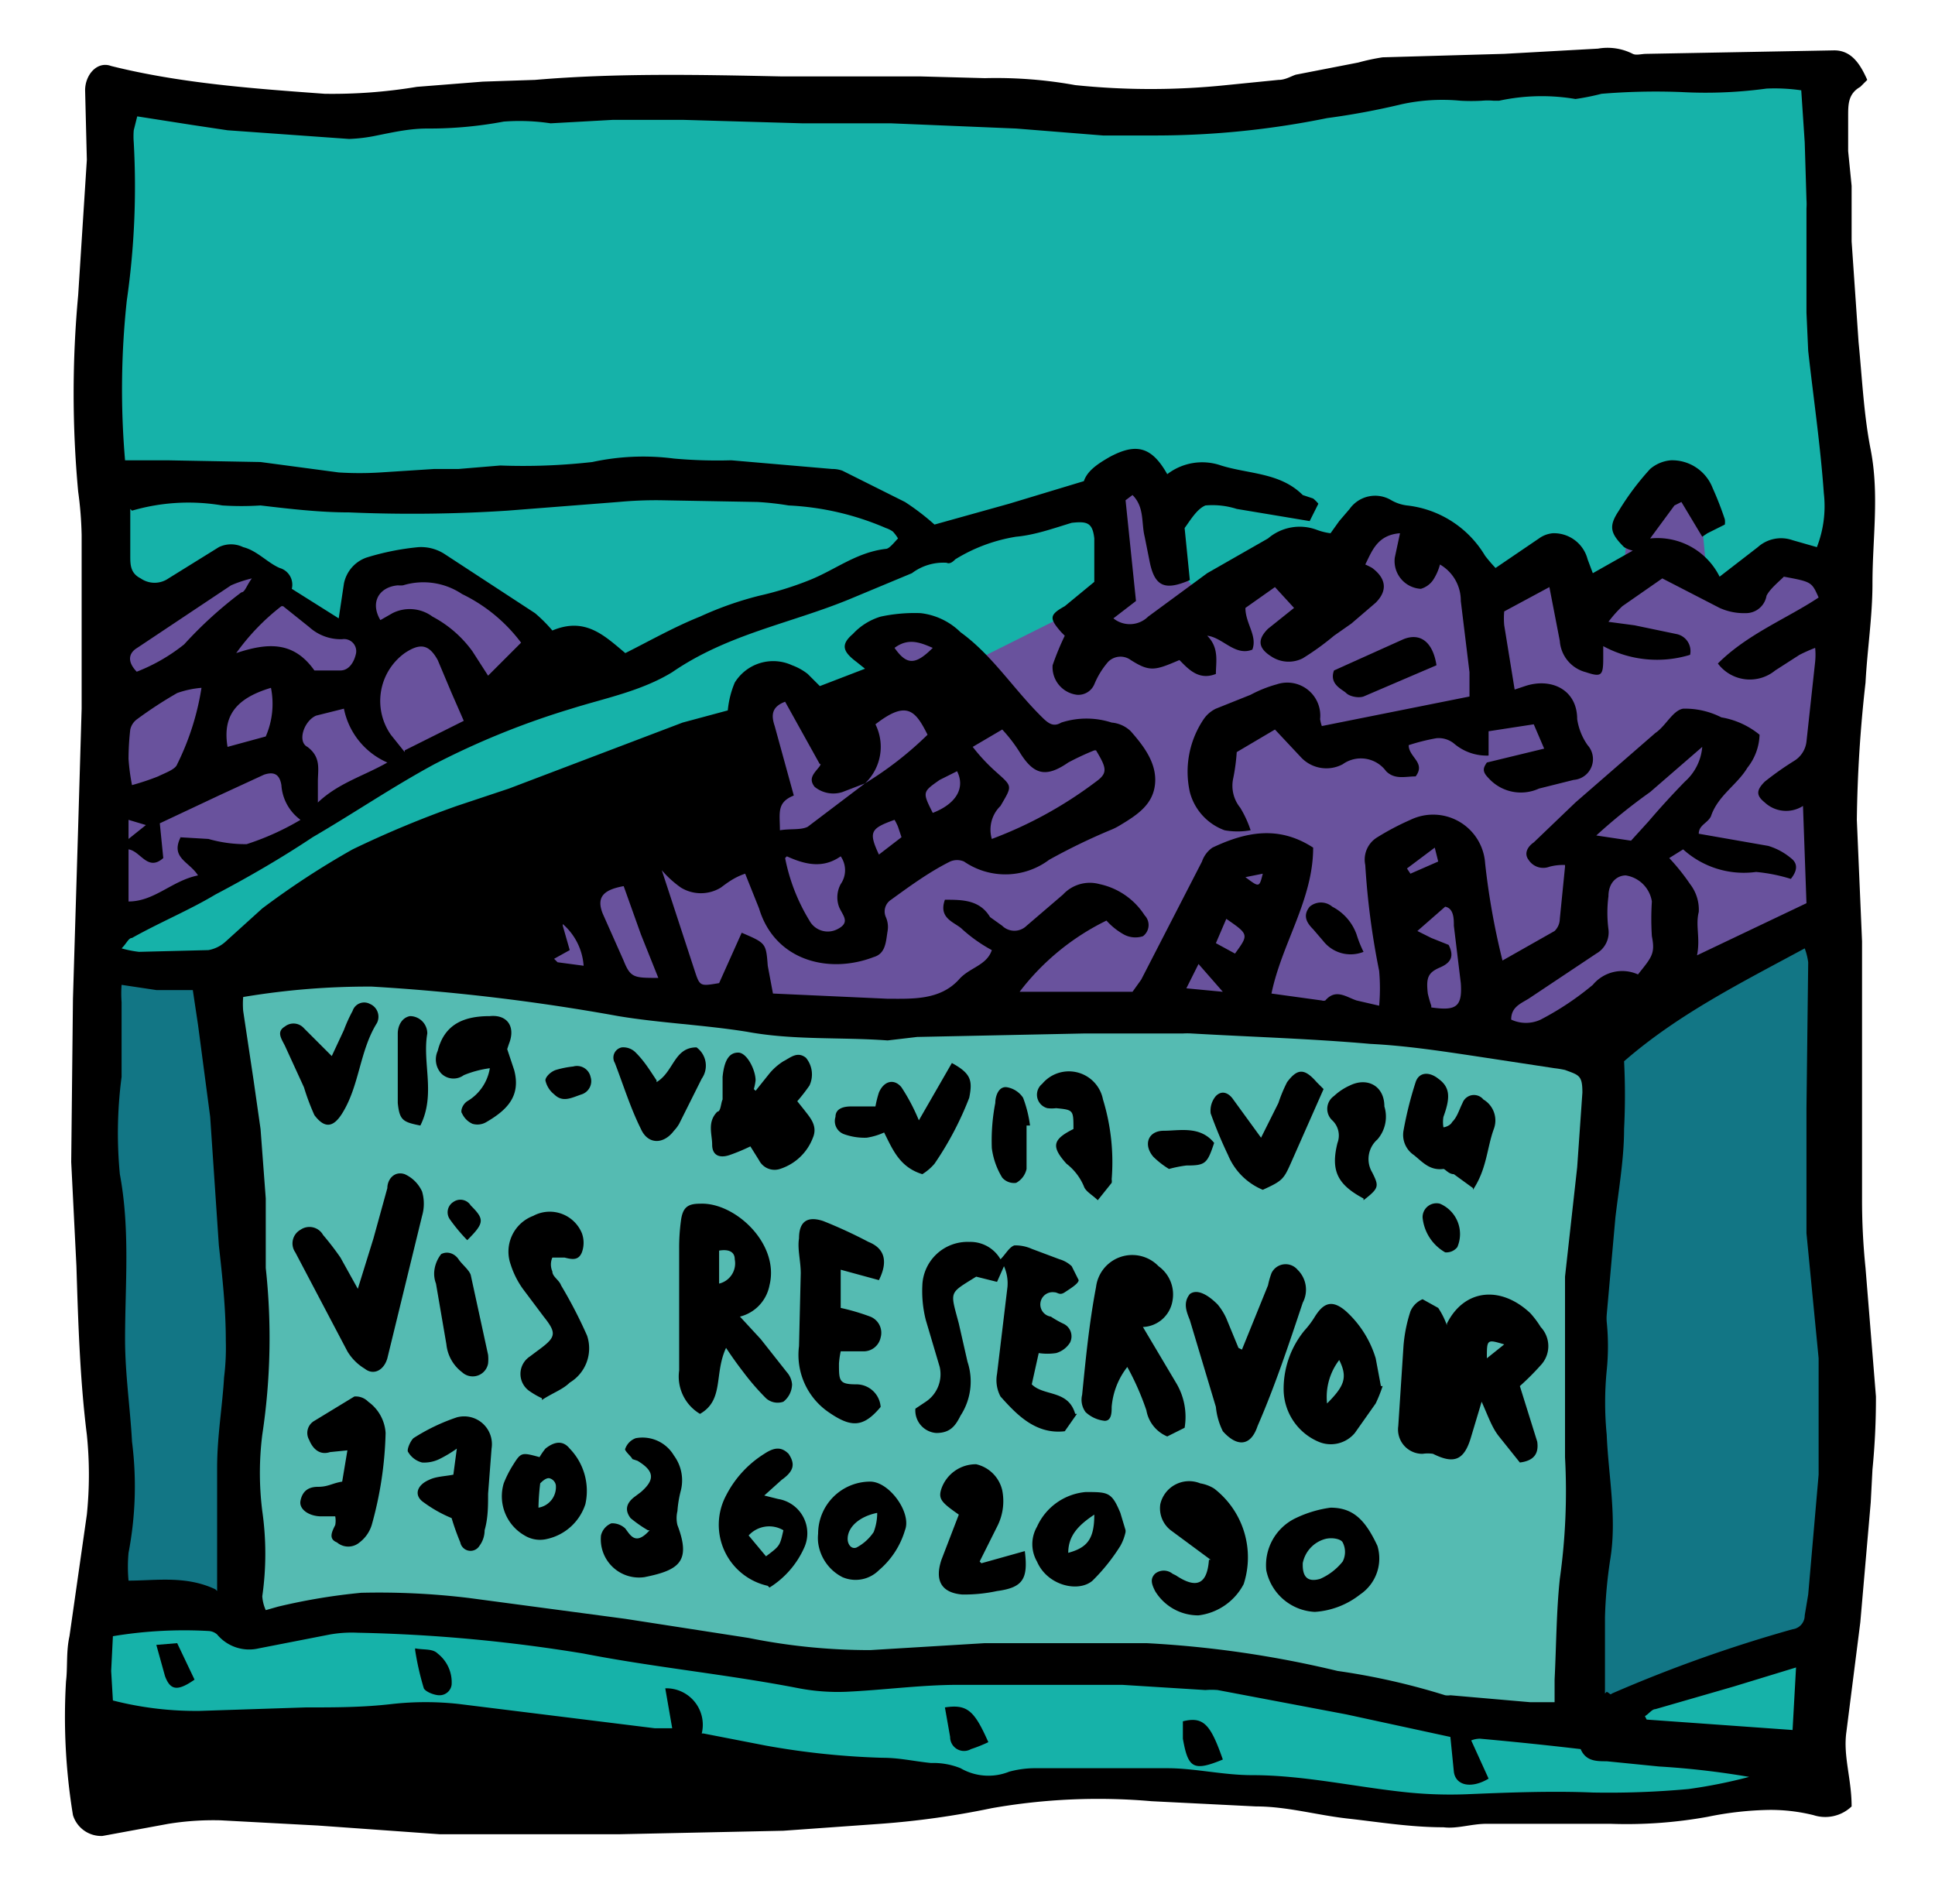
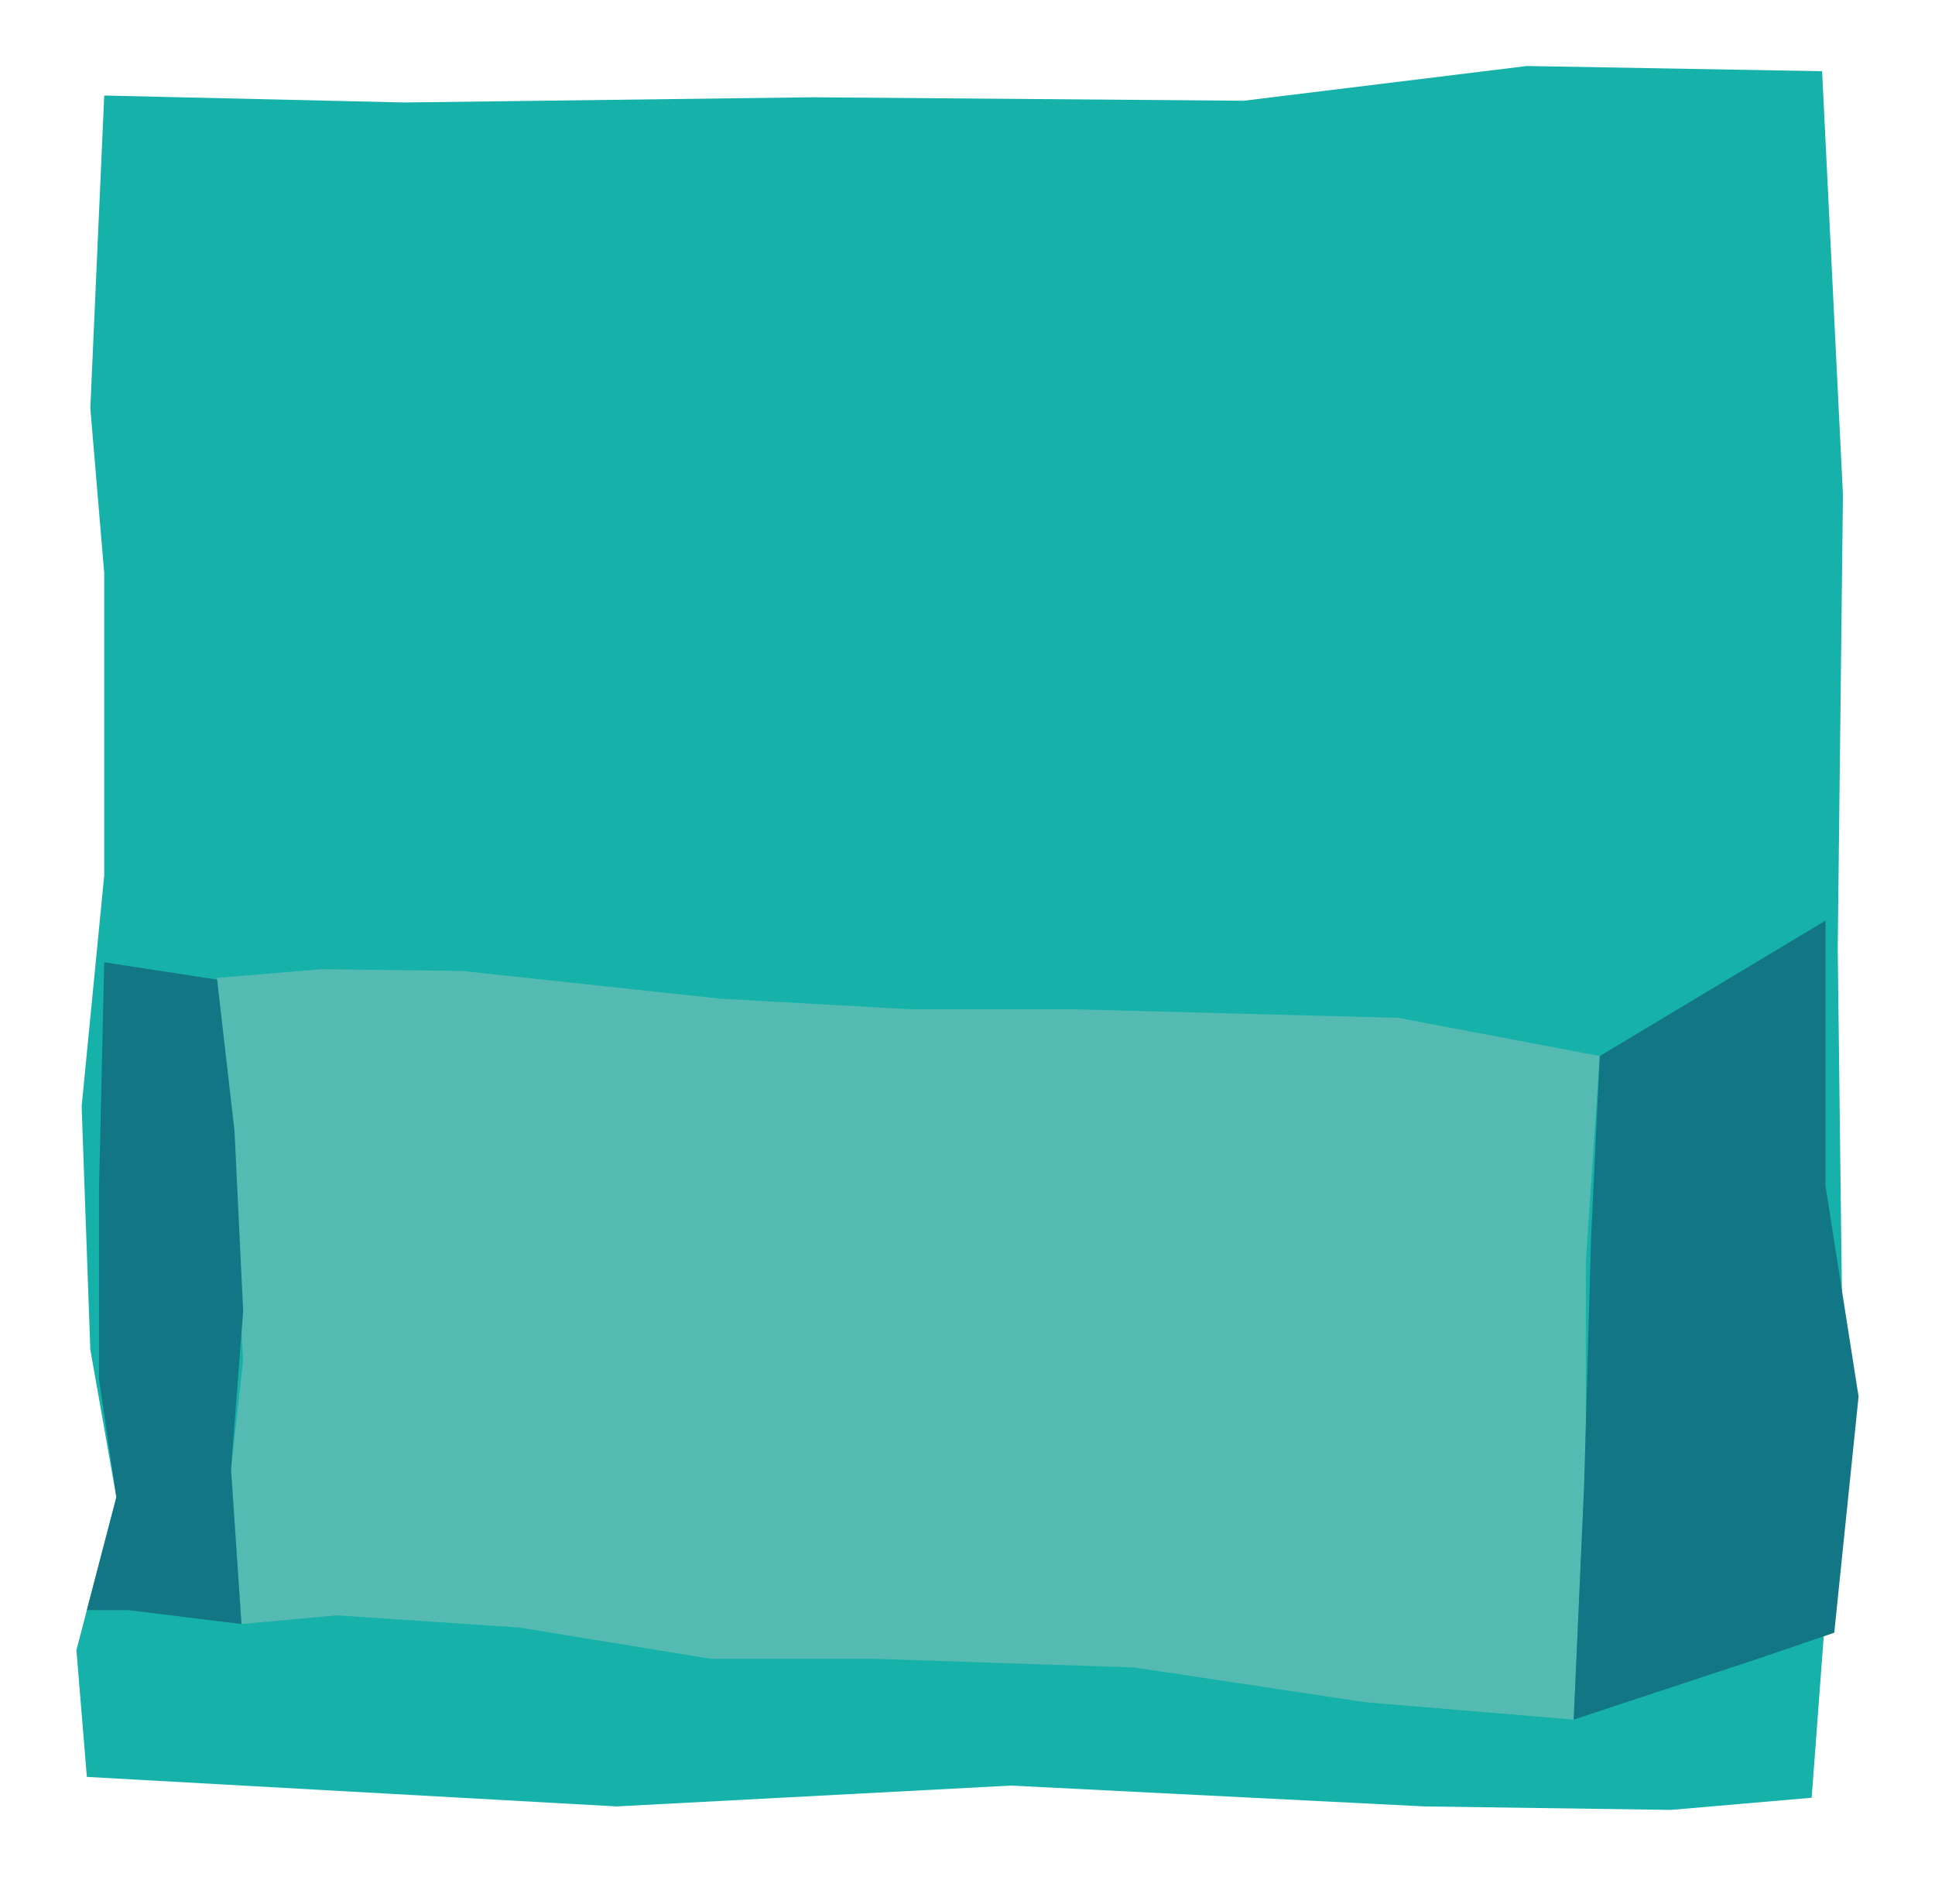
<svg xmlns="http://www.w3.org/2000/svg" id="cases2_Image" data-name="cases2 Image" viewBox="0 0 111.4 109.6">
  <defs>
    <style>.cls-3{fill:#127685}.cls-4{fill:#69529d}</style>
  </defs>
  <path fill="#16b2a9" d="M6 5.5l17.3.4 23.5-.3 24.8.2 16.3-2 17 .3 1.2 24.4-.3 26.1.3 24.8-1.8 24.1-8.1.7L82 104l-23.8-1.2-22.7 1.2L5 102.3 4.4 95l2.3-8.8-1.5-8.5-.5-14L6 50.4V33l-.8-9.5.8-18z" />
  <path fill="#55bbb2" d="M13.9 93.5l-.6-8.9.7-6.3-1.5-22 6-.5 8.1.1 14.9 1.6 10.8.6h9.2l19 .5 11.6 2.2-.8 11.8v10.8L90.6 99l-12-1-13.3-2-15-.5h-9.4l-11-1.8-10.5-.7-5.5.5z" />
  <path class="cls-3" d="M92.1 60.8l13-7.8v15.3l1.9 12.1-1.4 13.6-4.4 1.5L90.6 99l.6-13.5.4-14.3.5-10.4zM6 55.4l6.5 1 1 8.7.5 10.4-.7 9.1.6 8.9-6.5-.8H5l1.7-6.5-1-6.8V68.5z" />
-   <path class="cls-4" d="M27 53.3L39 45.8l3.8-3.7.6-2.7 2.3.1h5.4l-1.3-3 1.5-1.1 2.8.9 1.9 1.8 6-3 2-2.6-.6-5.5 2.1-.6 2 6.1 2 2.1 5.2-3.4 1.6.8 2.9-2.8 3.4 1.5 1.9 1.4.5 2 3.8-2.3 2 2.4 2.7-1.8.4-3.5 2.3-1.6 1.7 1.9.4 4.3 1.6.6 2-2 3.4.6-.5 18.8-1.6 2-12.8 6.8-13.5-1-13.7-.8-11-.4-11.5.2L27.3 56zM6.4 53.4l7.1-3.5 9.3-5.6L33 39.5l-2-2.2-1-2.1-4-2.6-3.2-.3-1.8 1.1-.7 1.7-.3 1.2-2.2-.8-1.7-1.8-1.6-1.4-2.5.6-5.4 2.8-1 7.3 1 10.4z" />
-   <path d="M107.5 4.6l-.4.4c-.7.4-.7 1-.7 1.7v2l.2 2v3.2l.4 5.8c.2 2 .3 4.2.7 6.2.5 2.6.1 5.1.1 7.7 0 1.9-.3 3.8-.4 5.7a77.8 77.8 0 0 0-.5 7.9l.3 7V69a38.4 38.4 0 0 0 .2 4l.6 7.4a41.5 41.5 0 0 1-.2 4.2l-.1 1.9-.6 6.9-.8 6.3c-.2 1.4.3 2.7.3 4.3a2.2 2.2 0 0 1-2.2.5 10.3 10.3 0 0 0-2.5-.3 19 19 0 0 0-3.6.4 26.2 26.2 0 0 1-5.6.4h-7.1c-.9 0-1.7.3-2.5.2-1.9 0-3.7-.3-5.5-.5s-3.5-.7-5.3-.7l-6-.3a35.3 35.3 0 0 0-9.2.4 48.6 48.6 0 0 1-6.4.9l-5.6.4-9.4.2H25.3l-7-.5-5.6-.3a16.3 16.3 0 0 0-3 .2l-3.8.7a1.7 1.7 0 0 1-1.7-1.2 34.9 34.9 0 0 1-.4-7.7c.1-.8 0-1.7.2-2.6l1-7a22.5 22.5 0 0 0 0-4.6c-.4-3.2-.5-6.5-.6-9.7l-.3-6 .1-9.4.3-9.9.2-6.8v-10a21.2 21.2 0 0 0-.2-2.5 61.3 61.3 0 0 1 0-11.3L5 9.2l-.1-4c0-.9.7-1.7 1.5-1.4 4 1 8.2 1.3 12.3 1.6A29.6 29.6 0 0 0 24 5l3.8-.3 3-.1c4.7-.4 9.4-.3 14.2-.2h8l3.7.1a25.5 25.5 0 0 1 5.2.4 42.2 42.2 0 0 0 8.7 0l3-.3c.4 0 .7-.2 1-.3l3.6-.7a12 12 0 0 1 1.4-.3l7-.2 5.4-.3a3.2 3.2 0 0 1 2 .3c.2.1.5 0 .8 0l10.8-.2c1 0 1.5.8 1.9 1.7zM49.8 45.1l-1.3.5a1.7 1.7 0 0 1-1.6-.3c-.4-.5 0-.8.3-1.2 0 0 .1-.2 0-.1l-2-3.6c-.8.3-.8.8-.6 1.4l1.1 4c-1 .4-.8 1-.8 2 .6-.1 1.2 0 1.6-.2l3.3-2.5a20 20 0 0 0 3.6-2.8c-.7-1.4-1.2-2-3-.6a2.9 2.9 0 0 1-.6 3.4zM7.2 26.5h2.4l5.4.1 4.5.6a19 19 0 0 0 2.4 0L25 27h1.4l2.4-.2a35.5 35.5 0 0 0 5.3-.2 13.8 13.8 0 0 1 4.7-.2 28 28 0 0 0 3.3.1l5.8.5a1.7 1.7 0 0 1 .6.1l3.6 1.8a13.8 13.8 0 0 1 1.7 1.3l4.3-1.2 4.3-1.3c.2-.6.8-1 1.5-1.4 1.5-.8 2.4-.6 3.3 1a3.3 3.3 0 0 1 3.1-.5c1.6.5 3.4.4 4.7 1.7l.6.2a2.2 2.2 0 0 1 .3.3l-.5 1-4.2-.7a4.6 4.6 0 0 0-1.8-.2c-.5.2-.9.9-1.2 1.3l.3 3c-1.4.6-2 .4-2.3-1l-.3-1.5c-.2-.8 0-1.7-.7-2.4l-.4.3.6 5.8-1.3 1a1.5 1.5 0 0 0 2-.1l3.4-2.5L73 31a2.8 2.8 0 0 1 2.8-.5 3.5 3.5 0 0 0 .8.2l.5-.7.6-.7a1.8 1.8 0 0 1 2.4-.5 2.4 2.4 0 0 0 .9.3 6 6 0 0 1 4.5 2.9 9.2 9.2 0 0 0 .6.7l2.5-1.7a1.6 1.6 0 0 1 .8-.3 2 2 0 0 1 2 1.5l.3.8 2.3-1.3a1.7 1.7 0 0 1-.5-.2c-.8-.8-.9-1.2-.3-2.1a15.4 15.4 0 0 1 1.8-2.4 2.1 2.1 0 0 1 1.2-.5 2.5 2.5 0 0 1 2.4 1.6 18.5 18.5 0 0 1 .7 1.8 1 1 0 0 1 0 .3l-1 .5-.3.2-1.2-2-.4.2L95 31a4 4 0 0 1 4 2.2l2.2-1.7a2 2 0 0 1 2-.4l1.4.4a6.5 6.5 0 0 0 .4-3.1c-.2-2.8-.6-5.5-.9-8.2L104 18V12a3.6 3.6 0 0 0 0-.5l-.1-3.3-.2-3a10.6 10.6 0 0 0-2-.1 26 26 0 0 1-4.9.2 37.8 37.8 0 0 0-4.6.1 13.8 13.8 0 0 1-1.5.3 11.6 11.6 0 0 0-4.4.1H86a3.6 3.6 0 0 0-.7 0 11.6 11.6 0 0 1-1.2 0 11 11 0 0 0-3.4.2 42.5 42.5 0 0 1-4.3.8 49.5 49.5 0 0 1-9.8 1h-3.1l-5-.4-7.2-.3h-5.1l-6.9-.2h-4l-3.6.2A12 12 0 0 0 29 7a23.2 23.2 0 0 1-4.4.4c-1 0-1.9.2-2.9.4a9.3 9.3 0 0 1-1.6.2l-7-.5-2-.3-3.2-.5-.2.8a4.3 4.3 0 0 0 0 .7 46 46 0 0 1-.4 9.1 47.7 47.7 0 0 0-.1 9.2zM14 57.4a5 5 0 0 0 0 .8l.6 4L15 65l.3 4v4a37.2 37.2 0 0 1-.2 9.6 17.6 17.6 0 0 0 0 4.4 17.3 17.3 0 0 1 0 4.9 2.3 2.3 0 0 0 .2.8l.7-.2a34.7 34.7 0 0 1 4.8-.8 43 43 0 0 1 6.2.3l9 1.2 7.1 1.1a35.1 35.1 0 0 0 7 .7l6.6-.4H66a60.5 60.5 0 0 1 11 1.6 39.3 39.3 0 0 1 6.2 1.4 1 1 0 0 0 .3 0l4.6.4h1.4v-1.3c.1-2 .1-3.9.3-5.8a36.1 36.1 0 0 0 .3-7v-4-2.4-4l.7-6.3.3-4.3c0-1-.2-1-1-1.3a6 6 0 0 0-.6-.1l-4.6-.7c-2-.3-4-.6-6-.7-3.4-.3-6.8-.4-10.3-.6a3.9 3.9 0 0 0-.5 0h-5.7l-9.6.2-1.7.2c-2.7-.2-5.4 0-8.1-.5-2.5-.4-5-.5-7.4-.9a118.8 118.8 0 0 0-14.2-1.7 43.6 43.6 0 0 0-7.4.6zm76.1-7.6a3 3 0 0 0-.9.1 1 1 0 0 1-1.2-.4c-.3-.4 0-.8.3-1l2.4-2.3 4.6-4c.6-.4 1-1.3 1.6-1.4a4.6 4.6 0 0 1 2.2.5 4.7 4.7 0 0 1 2.2 1 3.2 3.2 0 0 1-.7 1.9c-.6 1-1.7 1.6-2.1 2.8-.2.4-.7.5-.7 1l4 .7a3.7 3.7 0 0 1 1.3.7c.4.3.4.7 0 1.2a9.7 9.7 0 0 0-2-.4 5.2 5.2 0 0 1-4.2-1.3l-.8.5a12.2 12.2 0 0 1 1.2 1.5 2.4 2.4 0 0 1 .5 1.6c-.2.8.1 1.5-.1 2.5L104 52l-.2-5.6a1.8 1.8 0 0 1-2.2-.2c-.5-.4-.5-.7 0-1.2a17.7 17.7 0 0 1 1.7-1.2 1.5 1.5 0 0 0 .7-1.1l.5-4.6a4 4 0 0 0 0-.8 9.3 9.3 0 0 0-.9.4l-1.4.9a2.3 2.3 0 0 1-3.3-.4c1.7-1.7 4-2.6 5.8-3.8-.4-.9-.4-.9-2-1.2-.3.3-.8.7-1 1.1a1.2 1.2 0 0 1-1.2 1 3.4 3.4 0 0 1-1.5-.3l-3.3-1.7-2.3 1.6a7.1 7.1 0 0 0-.8.9l1.5.2 2.4.5a1 1 0 0 1 .8 1.2 6.5 6.5 0 0 1-5-.5v.7c0 1-.1 1.1-1 .8a2 2 0 0 1-1.5-1.8l-.6-3.1-2.6 1.4a4.4 4.4 0 0 0 0 .8l.6 3.7.6-.2c1.5-.5 3 .2 3 1.9a3.5 3.5 0 0 0 .6 1.5 1.2 1.2 0 0 1-.8 2l-2 .5a2.5 2.5 0 0 1-2.9-.6c-.4-.4-.3-.6-.1-.9l3.3-.8-.6-1.4-2.6.4v1.4a2.9 2.9 0 0 1-2-.7 1.4 1.4 0 0 0-1-.3 11.7 11.7 0 0 0-1.6.4c0 .7 1 1 .4 1.8-.6 0-1.2.2-1.7-.3a1.8 1.8 0 0 0-2.5-.4 2 2 0 0 1-2.4-.4L73.4 42l-2.2 1.3a11.2 11.2 0 0 1-.2 1.5 2 2 0 0 0 .4 1.7 6.3 6.3 0 0 1 .6 1.3 4.2 4.2 0 0 1-1.5 0 3.2 3.2 0 0 1-2-2.2 5.4 5.4 0 0 1 .8-4.2 1.8 1.8 0 0 1 .7-.6l2-.8a7.2 7.2 0 0 1 1.5-.6 1.9 1.9 0 0 1 2.5 2 2 2 0 0 0 .1.4l8.5-1.7v-1.4l-.5-4.1a2.4 2.4 0 0 0-1.2-2.1 3 3 0 0 1-.4.9 1.3 1.3 0 0 1-.7.5 1.6 1.6 0 0 1-1.5-1.8l.3-1.4c-1.3.1-1.6 1-2 1.8a3.8 3.8 0 0 1 .4.2c.8.6.9 1.3.2 2l-1.4 1.2-1 .7a15.2 15.2 0 0 1-1.8 1.3 1.8 1.8 0 0 1-1.8-.1c-.8-.5-.8-1-.2-1.6l1.5-1.2-1.1-1.2-1.7 1.2c0 .9.7 1.6.4 2.4-1 .4-1.7-.7-2.6-.8.7.7.5 1.5.5 2.2-1 .4-1.6-.3-2.1-.8-1.4.6-1.7.7-2.8 0a1 1 0 0 0-1.3.1 4.7 4.7 0 0 0-.8 1.3 1 1 0 0 1-1 .6 1.6 1.6 0 0 1-1.4-1.7 15.5 15.5 0 0 1 .7-1.7l-.2-.2c-.7-.8-.7-1 .2-1.5l1.7-1.4L63 31c-.1-.9-.4-1-1.3-.9-1 .3-2.1.7-3.2.8a9.5 9.5 0 0 0-3.5 1.3c-.1.1-.3.3-.5.2a3 3 0 0 0-2 .6l-3.6 1.5c-3.4 1.4-7 2-10.2 4.2-1.8 1.1-3.9 1.5-5.8 2.1A46.1 46.1 0 0 0 25 44c-2.4 1.3-4.6 2.8-7 4.2-1.8 1.2-3.7 2.3-5.6 3.3-1.5.9-3.2 1.6-4.8 2.5-.2 0-.3.3-.6.6a6.3 6.3 0 0 0 1 .2l4-.1a2 2 0 0 0 1-.5l2.1-1.9a47.2 47.2 0 0 1 5.2-3.4 58.8 58.8 0 0 1 6-2.5l3-1 10-3.8 2.6-.7a5.4 5.4 0 0 1 .4-1.6 2.6 2.6 0 0 1 3.3-1 3.3 3.3 0 0 1 .9.5l.7.7 2.6-1-.5-.4c-.8-.6-.9-1-.2-1.6a3.6 3.6 0 0 1 1.6-1 9.3 9.3 0 0 1 2.3-.2 3.9 3.9 0 0 1 2.3 1.1c1.8 1.3 3 3.2 4.6 4.8.4.4.7.7 1.2.4a4.7 4.7 0 0 1 2.9 0 1.8 1.8 0 0 1 1.1.5c.7.8 1.5 1.8 1.4 3s-1 1.8-2 2.4a3.5 3.5 0 0 1-.6.3 35.3 35.3 0 0 0-3.5 1.7 4.2 4.2 0 0 1-4.9.1 1 1 0 0 0-.8 0c-1.2.6-2.3 1.4-3.4 2.2a.8.8 0 0 0-.3 1 1.4 1.4 0 0 1 .1.8c-.1.6-.1 1.3-.8 1.5-2.6 1-5.7.2-6.6-2.8l-.8-2c-.6.2-1 .5-1.4.8a2.2 2.2 0 0 1-2.3 0 5.9 5.9 0 0 1-1.1-1l1.8 5.5c.4 1.2.3 1.2 1.5 1l1.3-2.9c1.4.6 1.4.6 1.5 1.9l.3 1.6 6.6.3c1.4 0 3 .1 4.1-1.1.6-.7 1.6-.8 1.9-1.7a8.7 8.7 0 0 1-1.7-1.2c-.4-.4-1.4-.6-1-1.7 1 0 2 0 2.6 1l.7.5a1 1 0 0 0 1.4 0l2.1-1.8a2.1 2.1 0 0 1 2.1-.6 4.1 4.1 0 0 1 2.6 1.8.8.8 0 0 1-.1 1.2 1.4 1.4 0 0 1-1.1-.1 3.9 3.9 0 0 1-1-.8 14 14 0 0 0-5 4.1h6.5l.5-.7 3.5-6.8a1.6 1.6 0 0 1 .6-.8c1.9-.9 3.8-1.3 5.8 0 0 3-1.8 5.5-2.4 8.4l2.9.4a.3.3 0 0 0 .2 0c.6-.7 1.2-.2 1.8 0l1.3.3a11.4 11.4 0 0 0 0-2 44.2 44.2 0 0 1-.8-6.1 1.5 1.5 0 0 1 .7-1.6 15 15 0 0 1 1.9-1 3 3 0 0 1 4.3 2.5 41.8 41.8 0 0 0 1 5.6l3-1.7a1 1 0 0 0 .3-.7l.3-3zm2.4 47.6c.2.1.2.2.3.1a81 81 0 0 1 10.4-3.7.8.8 0 0 0 .7-.8l.2-1.2.6-6.9v-6.7L104 71v-7.2l.1-8.4a3.7 3.7 0 0 0-.2-.8c-3.7 2-7.3 3.8-10.4 6.5a38.7 38.7 0 0 1 0 3.9c0 1.7-.3 3.4-.5 5.1l-.5 5.6a2.5 2.5 0 0 0 0 .4 13.7 13.7 0 0 1 0 2.8 19 19 0 0 0 0 3.7c.1 2.4.6 4.8.2 7.2a26.5 26.5 0 0 0-.3 3.3v4.4zm-52 2.4l3.6.7a45 45 0 0 0 6.7.7c1 0 1.8.2 2.8.3a4.2 4.2 0 0 1 1.7.3 3.2 3.2 0 0 0 2.8.2 5.7 5.7 0 0 1 1.4-.2h7.7c1.6 0 3.2.4 4.9.4 3 0 6 .7 9 1a24.7 24.7 0 0 0 3.3.1c2.4-.1 4.9-.2 7.3-.1a50.4 50.4 0 0 0 5.5-.2 29 29 0 0 0 3.5-.7 47.5 47.5 0 0 0-5.2-.6l-3-.3c-.6 0-1.2 0-1.5-.7a216.5 216.5 0 0 0-5.8-.6 1.4 1.4 0 0 0-.5.1l1 2.2c-1 .6-1.9.4-2-.4l-.2-2-6-1.3-7.4-1.4a4.2 4.2 0 0 0-.7 0l-4.8-.3h-9.4c-2.2 0-4.3.3-6.5.4a12 12 0 0 1-2.7-.2c-4.1-.8-8.3-1.2-12.4-2a91 91 0 0 0-13-1.2 7.3 7.3 0 0 0-1.6.1l-4.1.8a2.4 2.4 0 0 1-2.4-.8.8.8 0 0 0-.5-.2 25 25 0 0 0-5.5.3l-.1 2 .1 1.7a19.2 19.2 0 0 0 5 .6l6.1-.2c1.7 0 3.3 0 5-.2a17.5 17.5 0 0 1 3.8 0l11.3 1.4h1l-.4-2.3a2.1 2.1 0 0 1 2.1 2.6zm-33-70.5V32c0 .5 0 1 .6 1.3a1.4 1.4 0 0 0 1.6 0l2.9-1.8a1.6 1.6 0 0 1 1.4 0c.8.2 1.4.9 2.1 1.2a1 1 0 0 1 .7 1.2l2.7 1.7.3-2a2 2 0 0 1 1.3-1.5 14.8 14.8 0 0 1 3-.6 2.5 2.5 0 0 1 1.5.4l5.2 3.4a8.4 8.4 0 0 1 1 1c1.9-.8 3 .3 4.2 1.3 1.4-.7 2.8-1.5 4.3-2.1a19.5 19.5 0 0 1 3.4-1.2 19.2 19.2 0 0 0 2.9-.9c1.5-.6 2.7-1.6 4.4-1.8.2 0 .5-.4.7-.6a2.3 2.3 0 0 0-.3-.4 1.6 1.6 0 0 0-.4-.2 16 16 0 0 0-5.6-1.3 16.6 16.6 0 0 0-1.8-.2l-5.6-.1a23.5 23.5 0 0 0-2.4.1l-6.4.5a84.4 84.4 0 0 1-9.1.1c-1.7 0-3.4-.2-5.1-.4a17 17 0 0 1-2.2 0 11.6 11.6 0 0 0-5.2.3zm5 62.3v-3.3-3.8c0-1.8.3-3.5.4-5.2a13.8 13.8 0 0 0 .1-2.1c0-1.9-.2-3.7-.4-5.5l-.5-7.4-.7-5.3-.3-2H9l-2-.3a6.7 6.7 0 0 0 0 1V62a24.8 24.8 0 0 0-.1 5.6c.6 3.2.3 6.4.3 9.5 0 2 .3 4 .4 5.9a20.3 20.3 0 0 1-.2 6.4 8.7 8.7 0 0 0 0 1.6c1.6 0 3.3-.3 5 .5zm-2.2-43.4l1.7.1a7.7 7.7 0 0 0 2.2.3 15.2 15.2 0 0 0 3.1-1.4 2.7 2.7 0 0 1-1.1-2c-.1-.6-.4-.8-1-.6l-2.6 1.2-3.4 1.6.2 2c-.9.8-1.3-.4-2-.5v3c1.5 0 2.5-1.2 4-1.5-.5-.8-1.6-1-1-2.2zm84 7.9c.8-1 1-1.2.8-2.2a15.4 15.4 0 0 1 0-2 1.8 1.8 0 0 0-1.5-1.5c-.5 0-1 .4-1 1.2a7.4 7.4 0 0 0 0 1.9 1.4 1.4 0 0 1-.7 1.4L88 57.5c-.5.3-1 .5-1 1.2a2 2 0 0 0 1.7 0 16.7 16.7 0 0 0 3-2 2.2 2.2 0 0 1 2.6-.6zM63 43.2a15.2 15.2 0 0 0-1.5.7c-1.3.9-2 .7-2.8-.6a8.7 8.7 0 0 0-1-1.3L56 43a10.6 10.6 0 0 0 1.3 1.4c1 .9 1 .8.3 2a1.9 1.9 0 0 0-.5 1.9 23.7 23.7 0 0 0 6-3.3c.7-.5.6-.8 0-1.8zM30 37a9.3 9.3 0 0 0-3.4-2.8 4 4 0 0 0-3.4-.5 2 2 0 0 1-.3 0c-1.1.1-1.6 1-1 2l.7-.4a2.2 2.2 0 0 1 2.3.2 6.7 6.7 0 0 1 2.3 2l.9 1.4zm-6.7 6.2l3.4-1.7-.7-1.6-.8-1.9c-.5-.9-1-1-1.9-.4a3.4 3.4 0 0 0-.8 4.7l.8 1zM103.4 96l-3.6 1.1-4.5 1.3c-.2 0-.4.3-.6.4l.1.2 8.4.6zM11.6 39.6a5.5 5.5 0 0 0-1.4.3 24 24 0 0 0-2.3 1.5 1 1 0 0 0-.4.6 14.9 14.9 0 0 0-.1 1.7 12 12 0 0 0 .2 1.5 14.3 14.3 0 0 0 1.5-.5c.4-.2 1-.4 1.1-.7a15.1 15.1 0 0 0 1.4-4.4zm6.6 6.7c1.2-1.2 2.7-1.6 4.1-2.4a4.3 4.3 0 0 1-2.5-3.1l-1.6.4c-.7.3-1.1 1.5-.5 1.8.8.6.6 1.3.6 2v1.3zm-2-11.4a12.9 12.9 0 0 0-2.6 2.7c1.8-.6 3.3-.7 4.5 1h1.5c.5 0 .8-.5.9-1a.7.7 0 0 0-.8-.8 2.7 2.7 0 0 1-1.9-.7l-1.5-1.2zm29 14.5a10.9 10.9 0 0 0 1.4 3.6 1.2 1.2 0 0 0 1.6.5c.8-.4.3-.8.1-1.3a1.6 1.6 0 0 1 .1-1.3 1.4 1.4 0 0 0 0-1.6c-1 .7-2 .5-3.1 0zM7.8 38.7a10.4 10.4 0 0 0 2.8-1.6 23.6 23.6 0 0 1 3.3-3c.2 0 .3-.4.6-.8a7 7 0 0 0-1.2.4l-5.4 3.6c-.5.3-.6.8 0 1.4zM36 51c-1.2.2-1.7.6-1.3 1.6l1.2 2.7c.4 1 .6 1 2 1l-1-2.5-1-2.8zm46.4 7c1.4.2 1.8 0 1.7-1.4l-.4-3.3c0-.4 0-1-.5-1.1l-1.6 1.4.8.4 1 .4c.3.6.2 1-.5 1.3s-.8.6-.7 1.5a6.8 6.8 0 0 0 .2.7zm11.5-9.6l1-1.1A47 47 0 0 1 97 45a3 3 0 0 0 1-2L95 45.6a32.5 32.5 0 0 0-3.1 2.5zm-78.6-6a4.7 4.7 0 0 0 .3-2.8c-2 .6-2.8 1.6-2.5 3.4zm39.8 2l-1 .5c-1 .7-1 .7-.4 1.9 1.3-.5 1.9-1.4 1.4-2.4zm16 10.5c.8-1.1.8-1.1-.5-2l-.6 1.4zm-19.6-7.7c-1.4.5-1.5.7-.9 2l1.3-1-.2-.6a3.1 3.1 0 0 0-.2-.4zm0-9.9c.7 1 1.2 1 2.2 0-.7-.3-1.4-.6-2.2 0zm-19.1 16l.4 1.4-.9.5.2.2 1.5.2a3.5 3.5 0 0 0-1.2-2.4zm38 3.8L69 55.5l-.7 1.4zM81 50l.2.3 1.6-.7-.2-.8zM7.4 47.2v1.1l1-.8zm64.3 3.3c.8.6.8.6 1-.2z" />
-   <path d="M83.3 76.2c1-2 3.1-2.2 4.8-.6a5.4 5.4 0 0 1 .6.8 1.6 1.6 0 0 1 0 2.2 14.8 14.8 0 0 1-1.2 1.2l1 3.2c.1.7-.2 1.1-1 1.2l-1.2-1.5c-.4-.5-.6-1.1-1-2l-.6 2c-.4 1.4-1 1.6-2.2 1a2 2 0 0 0-.6 0 1.4 1.4 0 0 1-1.4-1.6l.3-4.6a8.5 8.5 0 0 1 .4-2 1.3 1.3 0 0 1 .7-.7l.9.5a4.6 4.6 0 0 1 .5 1zm3.3 1.2c-1-.3-1-.3-1 .8zM62 81.4l-.7 1c-1.7.2-2.8-1-3.7-2a2 2 0 0 1-.2-1.3l.6-5a2.4 2.4 0 0 0-.2-1.2l-.4.9-1.2-.3c-1.6 1-1.5.8-1 2.7l.5 2.2a3.6 3.6 0 0 1-.4 3.1c-.3.6-.6 1-1.4 1a1.3 1.3 0 0 1-1.2-1.4l.6-.4a1.9 1.9 0 0 0 .8-2l-.8-2.7a6.8 6.8 0 0 1-.2-2 2.6 2.6 0 0 1 2.7-2.5 2 2 0 0 1 1.8 1c.3-.3.5-.7.8-.8a2.3 2.3 0 0 1 1 .2l1.6.6a1.7 1.7 0 0 1 .7.4l.4.8c0 .2-.5.5-.8.7s-.4 0-.6 0a.7.7 0 0 0-.2 1.4 5.7 5.7 0 0 0 .7.4.8.8 0 0 1 .4 1.1 1.4 1.4 0 0 1-.8.6 3.4 3.4 0 0 1-1 0l-.4 1.8c.7.7 2.1.3 2.5 1.7zM40.3 81.4a2.5 2.5 0 0 1-1.2-2.5v-7a11.6 11.6 0 0 1 .1-1.6c.1-.8.4-1 1.1-1 2-.1 4.6 2.3 4 4.7a2.3 2.3 0 0 1-1.7 1.8l1.2 1.3 1.5 1.9a1.2 1.2 0 0 1 .3.7 1.3 1.3 0 0 1-.5 1 1 1 0 0 1-1-.2 14 14 0 0 1-1.3-1.5 23 23 0 0 1-1-1.4c-.7 1.5-.1 3-1.5 3.8zm1.1-7.5a1.2 1.2 0 0 0 .9-1.4c0-.4-.3-.6-.9-.5zM20.6 74.2l.9-2.9.8-2.9c0-.5.4-1 1-.8a2 2 0 0 1 1 1 2.5 2.5 0 0 1 0 1.4l-2 8.2c-.2.7-.8 1-1.3.6a2.9 2.9 0 0 1-1-1l-3-5.7a.9.9 0 0 1 .3-1.3.9.9 0 0 1 1.3.3 15.9 15.9 0 0 1 1 1.3l1 1.8zM65.8 76.4l1.9 3.2a3.8 3.8 0 0 1 .5 2.6l-1 .5a2 2 0 0 1-1.2-1.5 15.4 15.4 0 0 0-1.1-2.5A4.3 4.3 0 0 0 64 81c0 .3 0 .8-.4.8a1.9 1.9 0 0 1-1.1-.5 1.2 1.2 0 0 1-.2-1c.2-2 .4-4.1.8-6.2a2.1 2.1 0 0 1 3.6-1.2 2 2 0 0 1 .8 2 1.8 1.8 0 0 1-1.8 1.5zM50.6 73.7l-2.2-.6v2.2a12.5 12.5 0 0 1 1.7.5 1 1 0 0 1 .6 1.2 1 1 0 0 1-1 .8h-1.3a5.2 5.2 0 0 0-.1.7c0 1 0 1.2 1 1.2a1.4 1.4 0 0 1 1.4 1.3c-1 1.2-1.7 1.2-3 .3a4 4 0 0 1-1.7-3.8l.1-4.2c0-.7-.2-1.4-.1-2 0-1 .5-1.3 1.4-1a27.3 27.3 0 0 1 2.6 1.2c1 .4 1.1 1.2.6 2.2zM71.5 77.7L73 74a4.8 4.8 0 0 1 .2-.7.9.9 0 0 1 1.5-.2A1.6 1.6 0 0 1 75 75c-.8 2.4-1.6 4.8-2.6 7.1-.4 1.2-1.2 1.2-2 .3A4 4 0 0 1 70 81l-1.5-5c-.2-.5-.4-1 0-1.5.4-.3 1 0 1.6.6a3.5 3.5 0 0 1 .5.8l.7 1.7zM79.6 79.8a8.4 8.4 0 0 1-.4 1L78 82.5a1.8 1.8 0 0 1-2.1.5 3.3 3.3 0 0 1-2-3 5.3 5.3 0 0 1 1.2-3.4 5.2 5.2 0 0 0 .6-.8c.5-.8 1-1 1.8-.3a6 6 0 0 1 1.7 2.7l.3 1.6zm-3.2 1c1-1 1.2-1.5.7-2.5a3.5 3.5 0 0 0-.7 2.5zM31.2 80.5a4.7 4.7 0 0 1-.7-.4 1.2 1.2 0 0 1 0-2l.4-.3c1.1-.8 1.2-1 .4-2l-1.2-1.6a5 5 0 0 1-.7-1.4 2.2 2.2 0 0 1 1.3-2.8 2 2 0 0 1 2.8 1 1.6 1.6 0 0 1 0 1.1c-.2.5-.6.4-1 .3h-.7a1 1 0 0 0 0 .8c0 .3.4.5.5.8a26.5 26.5 0 0 1 1.5 2.9 2.3 2.3 0 0 1-1 2.7c-.4.4-1 .6-1.6 1zM43.5 62.8l.8-1a3.4 3.4 0 0 1 .8-.7c.4-.2.8-.6 1.3-.2a1.5 1.5 0 0 1 .2 1.6 10.4 10.4 0 0 1-.7.9l.4.5c.3.4.8.9.5 1.6a3 3 0 0 1-1.9 1.8 1 1 0 0 1-1.2-.5l-.5-.8a10.9 10.9 0 0 1-1.2.5c-.6.2-1 0-1-.6s-.3-1.3.3-1.9c.2 0 .2-.5.3-.7V62c.1-1 .4-1.4.9-1.4s1 1 1 1.6a3 3 0 0 1-.1.5zM69.7 89.8l-2.3-1.7a1.6 1.6 0 0 1-.6-1.5 1.7 1.7 0 0 1 2.3-1.2 2.2 2.2 0 0 1 .8.3 5 5 0 0 1 1.7 5.5A3.4 3.4 0 0 1 69 93a2.9 2.9 0 0 1-2.5-1.4c-.2-.4-.3-.7 0-1a.8.8 0 0 1 1 0l.2.1c1.2.8 1.8.5 1.9-.9zM19.3 87.3h-.8c-.7 0-1.3-.4-1.2-.9s.4-.8 1-.8.8-.2 1.4-.3l.3-1.8-1 .1c-.6.2-1-.2-1.2-.7a.8.8 0 0 1 .3-1.1l2.3-1.4a1 1 0 0 1 .8.3 2.4 2.4 0 0 1 1 1.8 21.4 21.4 0 0 1-.8 5.3 2 2 0 0 1-.7 1 1 1 0 0 1-1.3 0c-.5-.2-.3-.6-.1-1a1.4 1.4 0 0 0 0-.5zM75.7 92.8a3 3 0 0 1-2.8-2.4 3 3 0 0 1 1.7-3 6.7 6.7 0 0 1 2-.6c1.3 0 2 .7 2.7 2.2a2.5 2.5 0 0 1-1 2.8 4.7 4.7 0 0 1-2.6 1zm-.7-2.7c0 .7.3 1 1 .8a3.4 3.4 0 0 0 1.3-1 1.2 1.2 0 0 0 0-1.1c-.1-.2-.6-.3-1-.2A1.8 1.8 0 0 0 75 90zM44.2 91.3a3.6 3.6 0 0 1-2.4-5.2 6.1 6.1 0 0 1 2.2-2.4c.6-.4 1-.4 1.4 0 .4.6.3 1-.4 1.5l-1 .9.8.2a2 2 0 0 1 1.5 2.8 5.2 5.2 0 0 1-2 2.3zm.9-3.2a1.6 1.6 0 0 0-2 .3l1 1.2c.8-.6.8-.6 1-1.5zM37.3 88.1a7.3 7.3 0 0 1-1-.7c-.3-.4-.3-.8.2-1.2l.4-.3c.8-.7.8-1.2-.2-1.8l-.3-.1c0-.1-.5-.5-.4-.6a1 1 0 0 1 .6-.6 2.1 2.1 0 0 1 2.2 1 2.4 2.4 0 0 1 .4 2A6.5 6.5 0 0 0 39 87a1.7 1.7 0 0 0 0 .8c.8 2.1.1 2.6-1.9 3a2.2 2.2 0 0 1-2.5-2.4 1 1 0 0 1 .6-.7 1.1 1.1 0 0 1 .8.3c.3.4.6 1 1.4.1zM56.5 90l2.5-.7c.2 1.6-.1 2.1-1.6 2.3a9 9 0 0 1-2 .2c-1.2-.1-1.6-.8-1.2-2l1-2.6c-1-.7-1.2-.9-1-1.5a2.1 2.1 0 0 1 2-1.4 2 2 0 0 1 1.5 1.5 3.2 3.2 0 0 1-.3 2.1l-1 2zM26 87.4a7.6 7.6 0 0 1-1.6-.9c-.6-.4-.4-1 .3-1.3.4-.2.9-.2 1.4-.3l.2-1.5a7.2 7.2 0 0 1-1 .6 2 2 0 0 1-1 .2 1.3 1.3 0 0 1-.8-.6c-.1-.1.1-.6.3-.8a11.2 11.2 0 0 1 2.5-1.2 1.6 1.6 0 0 1 2 1.8l-.2 2.6c0 .7 0 1.4-.2 2.1a1.5 1.5 0 0 1-.3.9.6.6 0 0 1-1.1-.2 13.9 13.9 0 0 1-.5-1.4zM53.1 67.6c-1.3-.4-1.7-1.4-2.2-2.4a3.8 3.8 0 0 1-1 .3 3.5 3.5 0 0 1-1.3-.2.8.8 0 0 1-.5-1c0-.5.5-.6.9-.6h1.4a6.2 6.2 0 0 1 .2-.8c.3-.7.9-.8 1.3-.3a11.2 11.2 0 0 1 1 1.9l1.9-3.3c1.1.6 1.2 1 1 2a18.5 18.5 0 0 1-2 3.8 3 3 0 0 1-.7.6zM72.6 65.5l1-2a8.4 8.4 0 0 1 .5-1.2c.6-.8 1-.8 1.7 0l.4.4-1.9 4.3c-.4.9-.5 1-1.6 1.5a3.7 3.7 0 0 1-2-2 25.4 25.4 0 0 1-1-2.4 1.3 1.3 0 0 1 .3-1c.4-.4.8-.1 1 .2l1.6 2.2zM84.8 68.4l-1.1-.8c-.3 0-.5-.3-.6-.3-.8.1-1.2-.4-1.7-.8a1.4 1.4 0 0 1-.6-1.4 21.3 21.3 0 0 1 .7-2.8c.2-.6.8-.6 1.3-.2.7.5.7 1.1.3 2.2a1.8 1.8 0 0 0 0 .6c.1 0 .4-.1.5-.3.3-.3.4-.7.6-1.1a.7.7 0 0 1 1.2-.2A1.4 1.4 0 0 1 86 65c-.4 1.1-.4 2.3-1.2 3.5zM64.8 88.2a2.8 2.8 0 0 1-.3.8 11 11 0 0 1-1.6 2c-.8.7-2.6.3-3.2-1.1a2 2 0 0 1 0-2 3.4 3.4 0 0 1 2.8-2c1.3 0 1.5 0 2 1.2l.3 1zm-1.8-1c-.9.6-1.5 1.2-1.5 2.2 1.1-.3 1.5-.8 1.5-2.2zM31 84a4 4 0 0 1 .4-.6c.5-.4 1-.5 1.4 0a3.5 3.5 0 0 1 .9 3.2 3 3 0 0 1-2.2 2 1.7 1.7 0 0 1-1.3-.2 2.6 2.6 0 0 1-1.2-3 6.2 6.2 0 0 1 .5-1c.5-.8.5-.8 1.6-.5zm0 2.8a1.2 1.2 0 0 0 1-1.3.5.5 0 0 0-.4-.4c-.2 0-.4.2-.5.3a13.3 13.3 0 0 0-.1 1.4zM47.1 88.3a3 3 0 0 1 3-3c1.1 0 2.4 1.8 2 2.8a4.8 4.8 0 0 1-1.5 2.3 1.9 1.9 0 0 1-2.1.4 2.6 2.6 0 0 1-1.4-2 2.4 2.4 0 0 1 0-.5zm3.4-1.2c-1 .2-1.7.8-1.7 1.5 0 .3.2.6.5.5a2.7 2.7 0 0 0 1-.9 3.1 3.1 0 0 0 .2-1zM19.1 60.8l.7-1.5a8.7 8.7 0 0 1 .5-1.1.7.7 0 0 1 1-.4.8.8 0 0 1 .4 1.1c-1 1.6-1 3.6-2 5.2-.5.8-1 .9-1.6.1a13.3 13.3 0 0 1-.6-1.6l-1.1-2.4c-.2-.4-.5-.8 0-1.1a.8.8 0 0 1 1.1.1l1.6 1.6zM28.2 61.5a6 6 0 0 0-1.5.4 1 1 0 0 1-1.3-.1 1.2 1.2 0 0 1-.2-1.3c.4-1.6 1.6-2 3-2 1-.1 1.5.6 1.1 1.6l-.1.3.4 1.2c.4 1.5-.4 2.3-1.6 3a1 1 0 0 1-.8.1 1.2 1.2 0 0 1-.6-.6c-.1-.1 0-.5.3-.7a2.7 2.7 0 0 0 1.3-1.9zM61.8 65c0-1.1 0-1.1-1-1.2a2 2 0 0 1-.5 0 .8.8 0 0 1-.3-1.4 2 2 0 0 1 3.5.9 12.3 12.3 0 0 1 .5 4.6.5.5 0 0 1 0 .2l-.8 1c-.3-.3-.7-.5-.8-.8a3.2 3.2 0 0 0-1-1.3c-.9-1-.8-1.4.4-2zM37.8 62.3c1-.6 1-2 2.3-2a1.3 1.3 0 0 1 .3 1.8l-1.3 2.6a2.1 2.1 0 0 1-.3.4c-.6.8-1.5.8-1.9-.1-.6-1.2-1-2.5-1.5-3.8a.6.6 0 0 1 .4-.9 1 1 0 0 1 .8.3c.5.5.8 1 1.2 1.6zM78.5 69c-1.5-.8-1.9-1.6-1.5-3.2a1.2 1.2 0 0 0-.3-1.3.9.9 0 0 1 .1-1.4 3.3 3.3 0 0 1 .9-.6c1-.5 2 0 2 1.2a2 2 0 0 1-.4 1.9 1.5 1.5 0 0 0-.3 1.9c.4.8.4.9-.5 1.6zM28.1 78a2.5 2.5 0 0 1 0 .5.9.9 0 0 1-1.5.5 2.3 2.3 0 0 1-.9-1.6l-.6-3.5a1.6 1.6 0 0 1-.1-.7 1.9 1.9 0 0 1 .4-1c.4-.2.8 0 1 .3s.6.6.7.9l1 4.6zM24.2 64.8c-1-.2-1.2-.3-1.3-1.3v-4c0-.4.2-.9.7-1a1 1 0 0 1 1 1c-.3 1.7.5 3.5-.4 5.3zM59.1 64.8v2.5a1.2 1.2 0 0 1-.6.8.9.9 0 0 1-.8-.3 4.3 4.3 0 0 1-.6-1.7 11.4 11.4 0 0 1 .2-2.6c0-.4.2-1 .7-.9a1.4 1.4 0 0 1 .9.6 7.1 7.1 0 0 1 .4 1.6zM69.9 65.8c-.4 1.2-.5 1.3-1.6 1.3a7.1 7.1 0 0 0-1 .2 5 5 0 0 1-.9-.7c-.6-.7-.3-1.5.6-1.5s2.1-.3 2.9.7zM81.9 70.1a.8.8 0 0 1 1-.8 1.9 1.9 0 0 1 1 2.5.8.8 0 0 1-.7.3 2.6 2.6 0 0 1-1.3-2zM33 61.4a.8.8 0 0 1 1 .6.8.8 0 0 1-.5 1c-.6.2-1.1.5-1.6 0a1.4 1.4 0 0 1-.5-.8c0-.2.3-.5.6-.6a5.5 5.5 0 0 1 1-.2zM26.9 71.4a10.1 10.1 0 0 1-1-1.2.7.7 0 0 1 .2-1 .7.7 0 0 1 1 .2c.8.8.8 1-.2 2zM82.7 38.3l-4.2 1.8c-.3.1-.8 0-1-.2s-1-.5-.7-1.3l4-1.8c1-.4 1.7.2 1.9 1.5zM78.5 54.8a2 2 0 0 1-2.3-.6l-.6-.7c-.4-.4-.6-.8-.2-1.3a1 1 0 0 1 1.3 0 2.9 2.9 0 0 1 1.4 1.6 6.6 6.6 0 0 0 .4 1zM70.4 101.3c-1.7.7-2 .5-2.3-1.2v-1c1.2-.3 1.6.2 2.3 2.2zM56.9 100.3a8.3 8.3 0 0 1-1 .4.8.8 0 0 1-1.2-.7l-.3-1.7c1.3-.2 1.7.2 2.5 2zM23.9 94.9c.5.1 1 0 1.3.3A2.1 2.1 0 0 1 26 97a.7.7 0 0 1-.7.6c-.3 0-.8-.2-.9-.4a16 16 0 0 1-.5-2.2zM10.2 94.6l1 2.1c-1 .7-1.4.6-1.7-.2L9 94.7z" />
</svg>